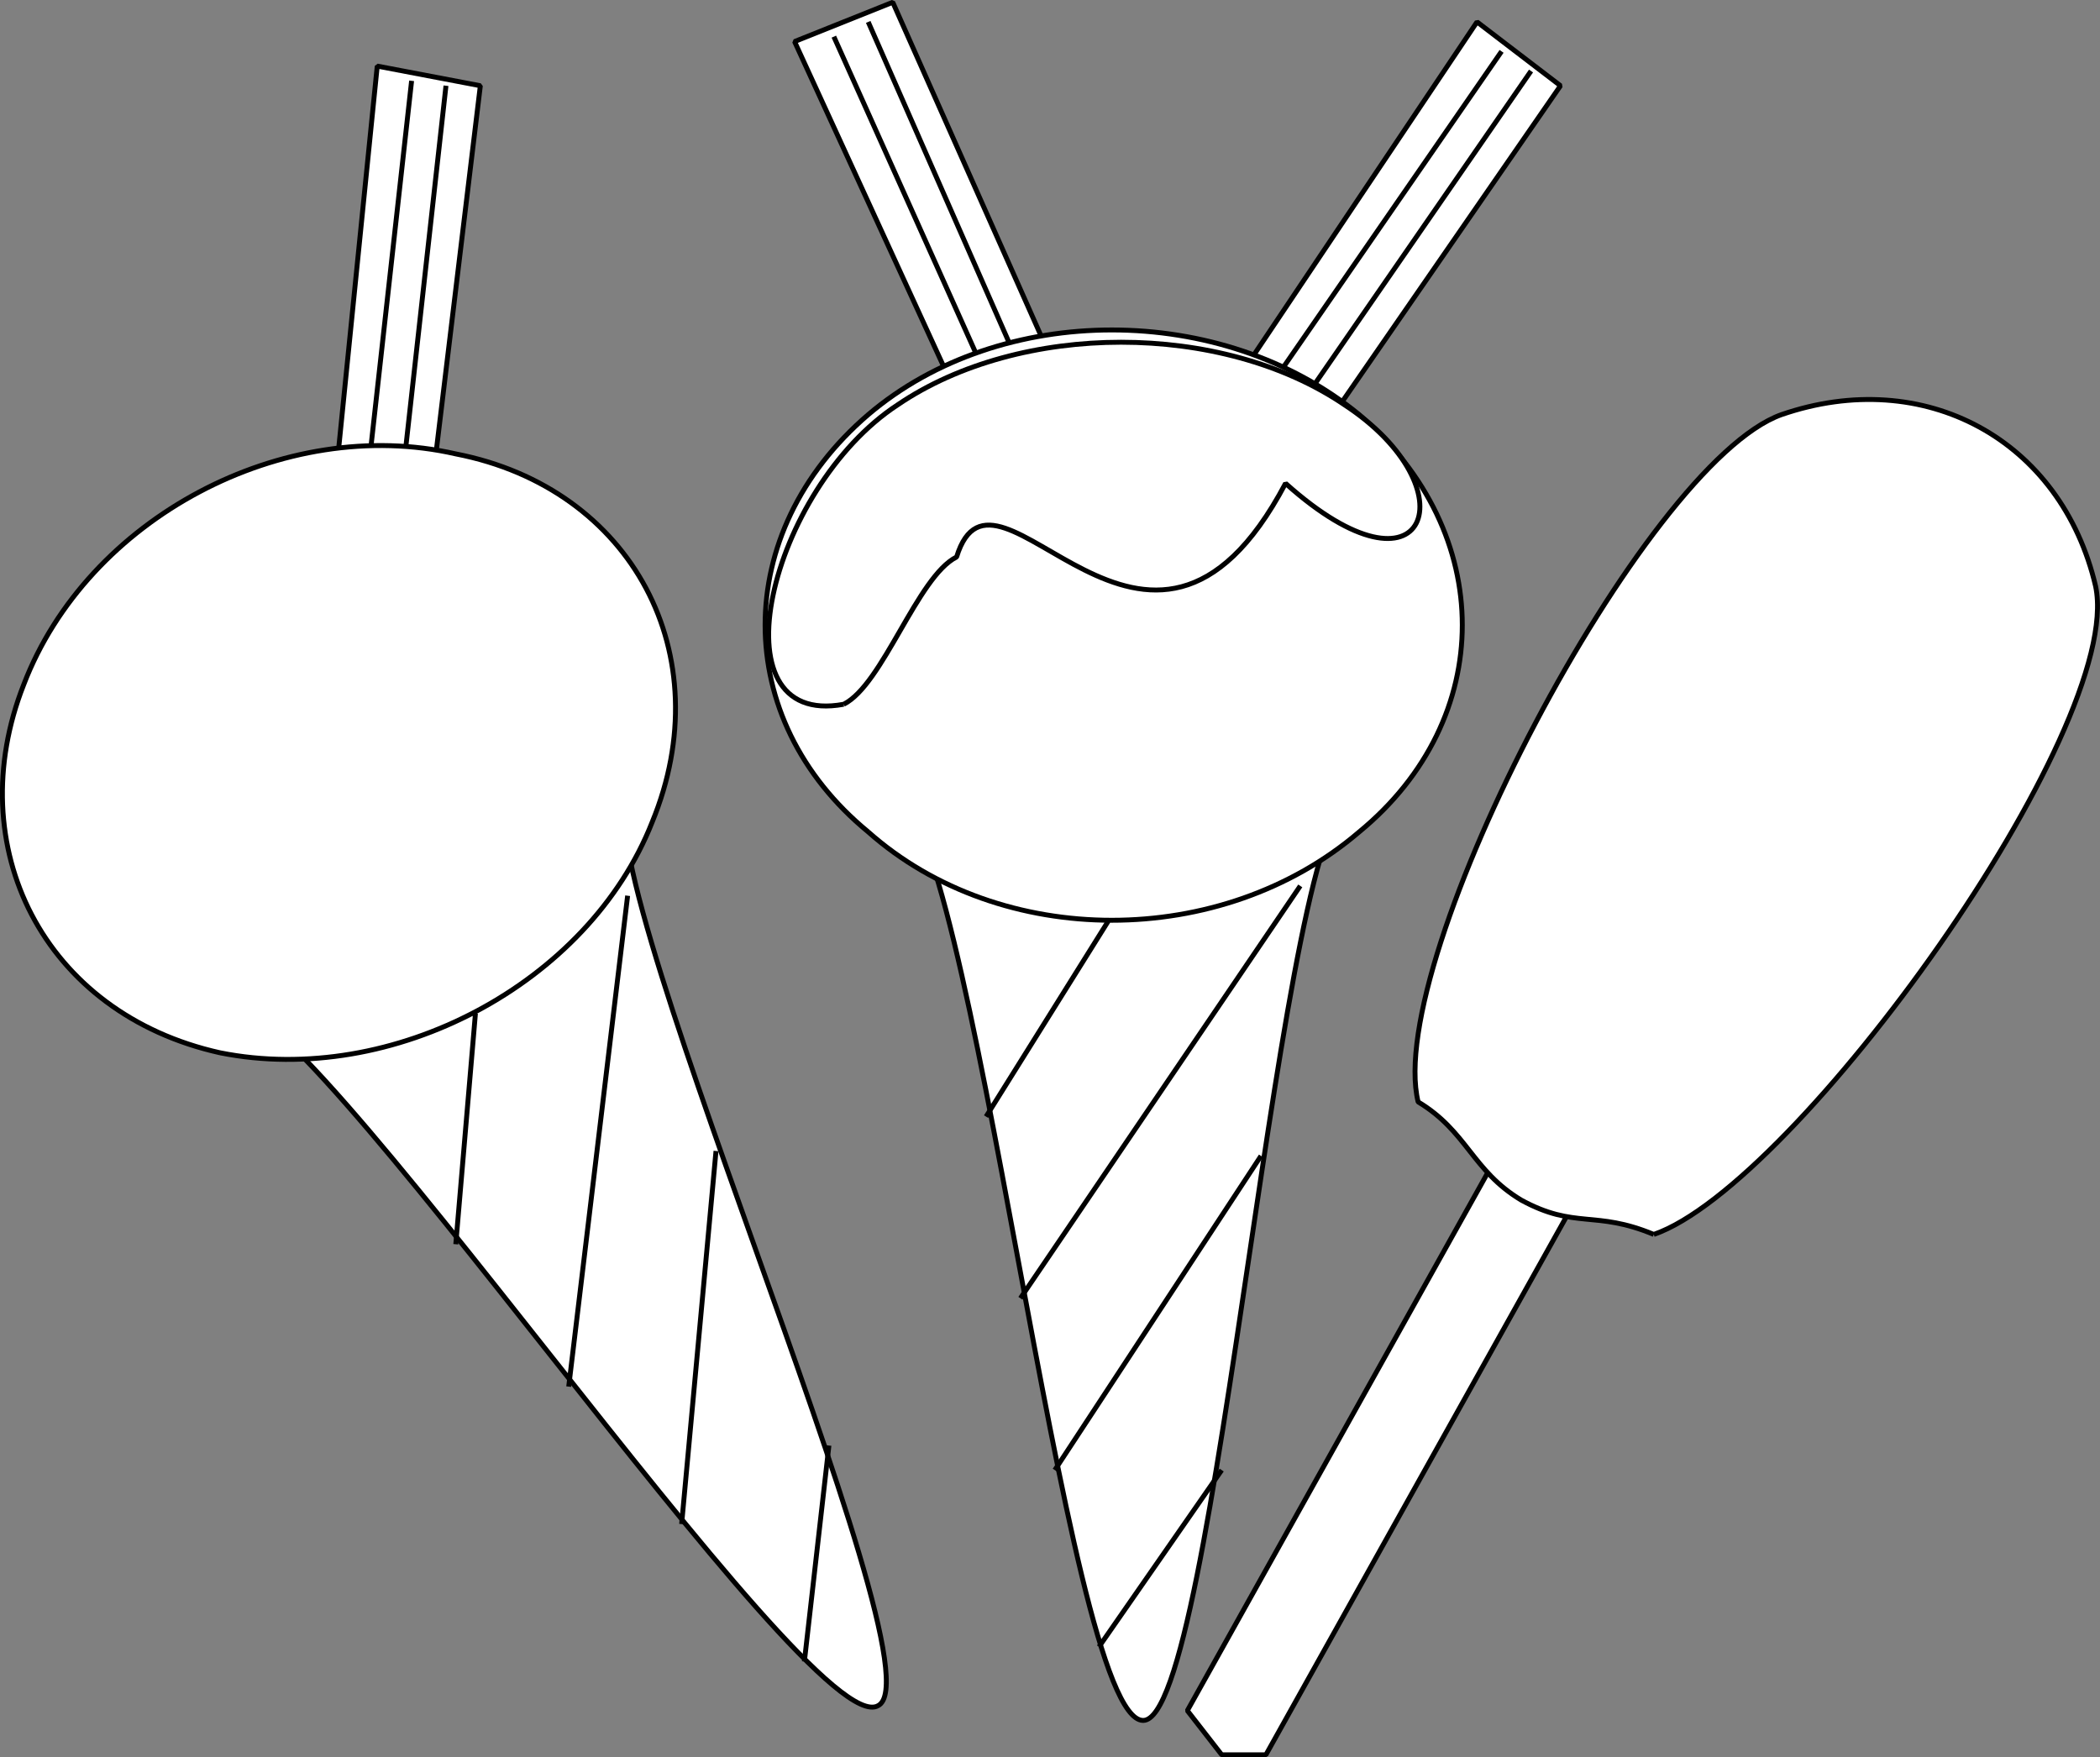
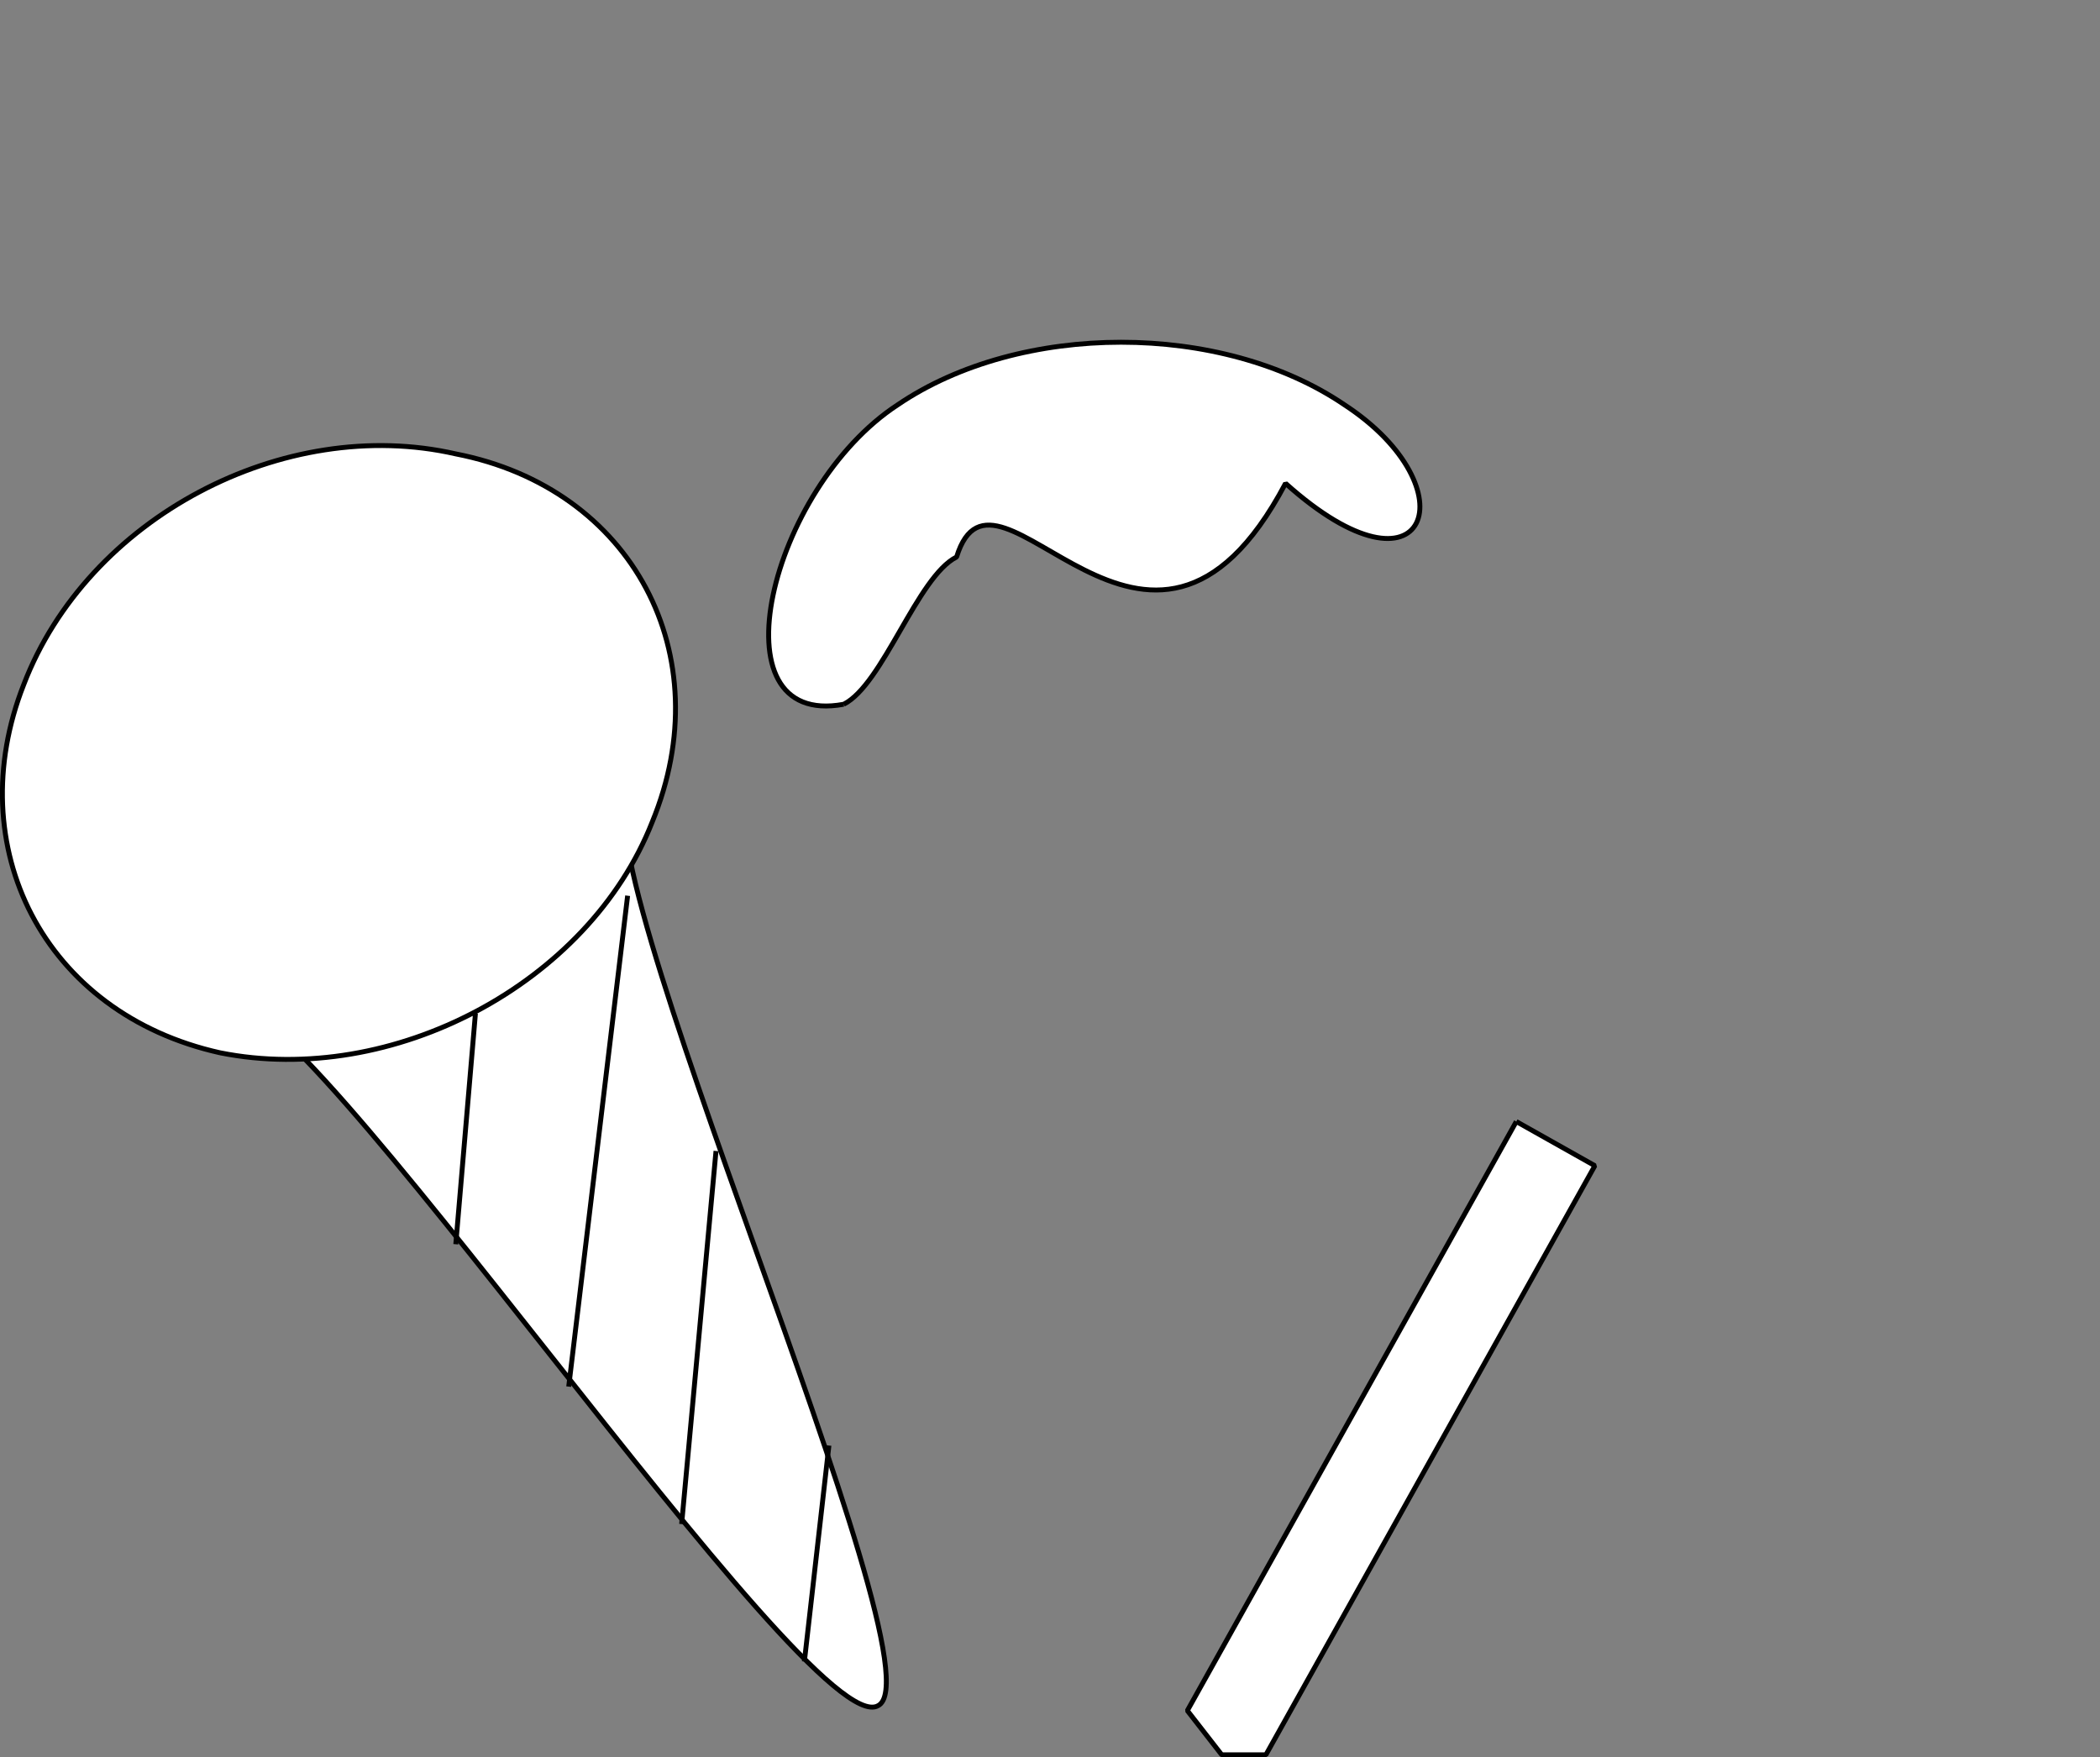
<svg xmlns="http://www.w3.org/2000/svg" width="427.717" height="357.964" version="1.2">
  <rect width="100%" height="100%" fill="#808080" stroke="none" />
  <g fill="#fff" fill-rule="evenodd" stroke="#000" stroke-linejoin="bevel" font-family="'Sans Serif'" font-size="12.5" font-weight="400">
-     <path d="m211.833 117.464-50-109 20-8 48 108-18 9m-42-110 48 107m-41-110 47 107m10-7 67-100 17 13-67 97-17-10m72-94-67 97m73-93-67 97" vector-effect="non-scaling-stroke" />
-     <path d="M181.833 162.464c16 0 35 188 51 188 15 0 28-188 43-188 27-25 21-47-5-72-14 102-58 147-95 0-26 25-20 47 6 72" vector-effect="non-scaling-stroke" />
-     <path d="M176.833 169.464c27 24 72 24 100 0 28-23 28-61 0-85-28-23-73-23-100 0-28 24-28 62 0 85m49 18-25 40m64-47-57 84m49-29-42 64m34 0-25 36" vector-effect="non-scaling-stroke" />
    <path d="M171.833 143.464c8-4 15-26 23-30 8-26 39 38 67-15 29 26 38 1 12-16-25-17-66-17-91 0-26 17-38 66-11 61m137 85 16 9-67 120h-9l-7-9 67-120" vector-effect="non-scaling-stroke" />
-     <path d="M336.833 251.464c29-10 96-103 90-132-7-30-35-45-64-35-28 10-81 111-74 140 10 6 11 14 21 20 11 6 15 2 27 7m-272-119 12-119 21 4-14 116-19-1m19-116-13 117m20-116-13 117" vector-effect="non-scaling-stroke" />
    <path d="M45.833 204.464c14-7 119 151 133 143 14-7-64-179-50-187 12-34-4-51-38-60 35 96 17 157-84 44-11 34 4 51 39 60" vector-effect="non-scaling-stroke" />
    <path d="M44.833 214.464c35 7 75-14 88-47 14-34-4-68-40-75-35-8-75 13-88 47-13 33 4 67 40 75m52-8-4 47m35-71-12 100m30-48-7 76m30-16-5 44" vector-effect="non-scaling-stroke" />
  </g>
</svg>